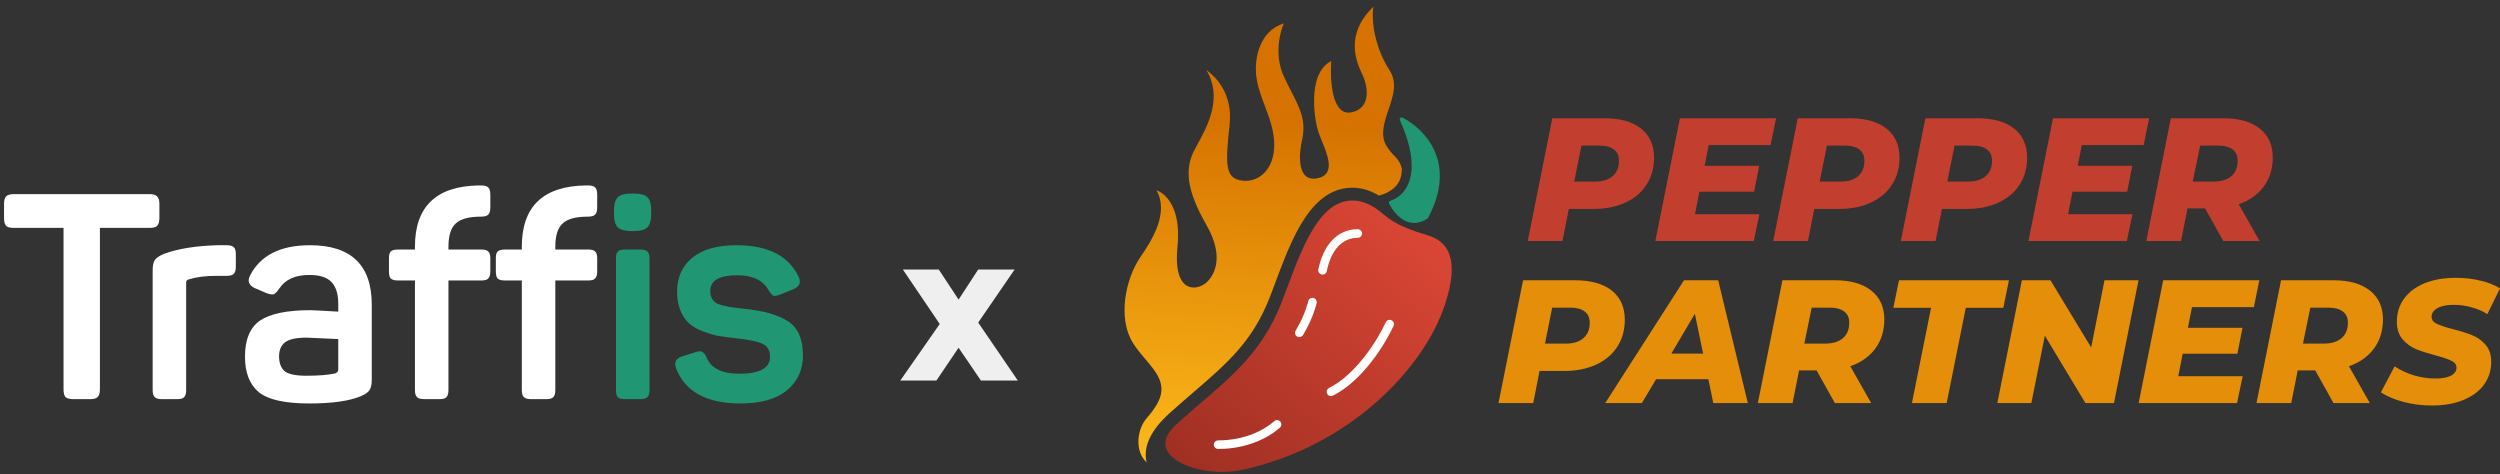
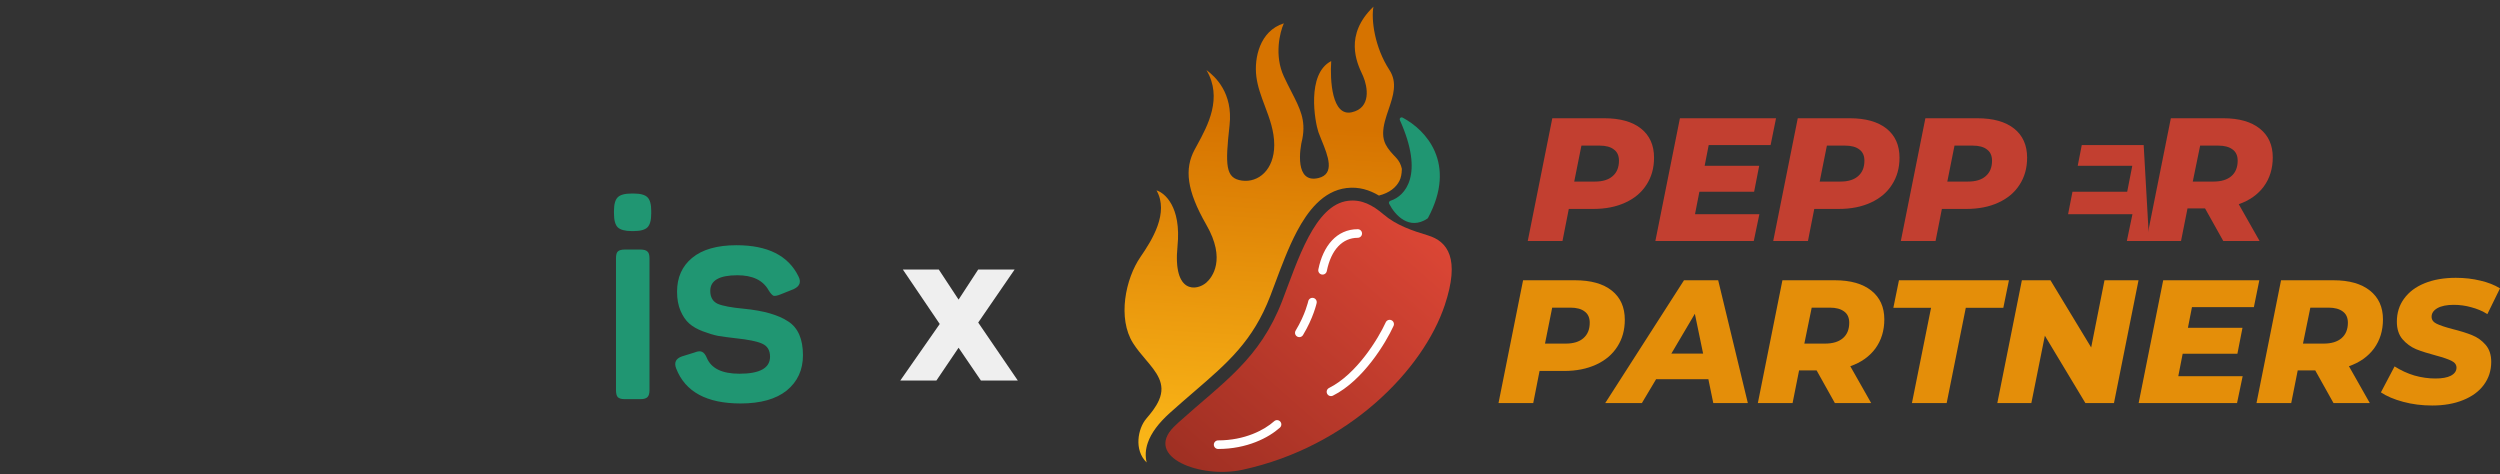
<svg xmlns="http://www.w3.org/2000/svg" width="269" height="51" viewBox="0 0 269 51" fill="none">
  <rect x="0" y="0" width="269" height="51" fill="#333333" stroke="none" />
  <path d="M97.146 29H101.013L103.143 32.237L105.255 29H109.174L105.255 34.707L109.515 40.943H105.545L103.143 37.416L100.758 40.943H96.873L101.115 34.861L97.146 29Z" fill="#EFEFEF" />
  <g clip-path="url(#clip0_300_8069)">
-     <path d="M16.095 20.886C16.489 20.886 16.758 20.969 16.903 21.135C17.069 21.28 17.151 21.549 17.151 21.943V23.465C17.151 23.859 17.069 24.138 16.903 24.304C16.758 24.449 16.489 24.522 16.095 24.522H10.751V41.891C10.751 42.284 10.668 42.564 10.502 42.73C10.357 42.874 10.088 42.947 9.694 42.947H7.892C7.499 42.947 7.219 42.874 7.053 42.73C6.908 42.564 6.836 42.284 6.836 41.891V24.522H1.491C1.098 24.522 0.818 24.449 0.653 24.304C0.508 24.138 0.435 23.859 0.435 23.465V21.943C0.435 21.549 0.508 21.28 0.653 21.135C0.818 20.969 1.098 20.886 1.491 20.886H16.095ZM23.417 26.386H24.412C24.764 26.386 25.012 26.458 25.157 26.603C25.302 26.728 25.375 26.976 25.375 27.349V28.716C25.375 29.068 25.302 29.317 25.157 29.462C25.012 29.607 24.764 29.68 24.412 29.68H23.293C22.133 29.68 21.149 29.804 20.341 30.052C20.134 30.094 20.03 30.218 20.03 30.425V41.984C20.03 42.336 19.958 42.584 19.813 42.73C19.689 42.874 19.45 42.947 19.098 42.947H17.389C17.037 42.947 16.789 42.874 16.644 42.73C16.499 42.584 16.426 42.336 16.426 41.984V29.089C16.426 28.592 16.499 28.23 16.644 28.002C16.809 27.753 17.141 27.525 17.638 27.318C19.15 26.759 21.076 26.448 23.417 26.386ZM26.92 29.617C28.038 27.463 30.182 26.386 33.352 26.386C37.784 26.386 40.001 28.52 40.001 32.787V40.834C40.001 41.373 39.918 41.756 39.752 41.984C39.607 42.212 39.317 42.419 38.882 42.605C37.639 43.144 35.775 43.413 33.289 43.413C30.659 43.413 28.846 43.009 27.852 42.201C26.858 41.373 26.36 40.099 26.36 38.38C26.36 36.536 26.899 35.241 27.976 34.495C29.074 33.75 30.887 33.377 33.414 33.377C33.642 33.377 34.636 33.429 36.397 33.532V32.662C36.397 31.647 36.158 30.881 35.682 30.363C35.206 29.845 34.408 29.586 33.289 29.586C31.757 29.586 30.669 30.083 30.027 31.078C29.799 31.409 29.602 31.606 29.437 31.668C29.292 31.709 29.043 31.668 28.691 31.544L27.448 31.015C26.765 30.705 26.588 30.239 26.92 29.617ZM36.397 36.484C34.222 36.38 33.093 36.329 33.01 36.329C31.891 36.329 31.114 36.495 30.68 36.826C30.244 37.157 30.027 37.665 30.027 38.348C30.027 39.053 30.224 39.581 30.617 39.933C31.032 40.264 31.808 40.43 32.948 40.43C34.273 40.43 35.309 40.347 36.055 40.182C36.283 40.099 36.397 39.954 36.397 39.747V36.484ZM51.764 19.954C52.137 19.954 52.396 20.027 52.541 20.172C52.686 20.317 52.758 20.576 52.758 20.948V22.316C52.758 22.688 52.686 22.947 52.541 23.092C52.396 23.237 52.137 23.31 51.764 23.31C50.459 23.31 49.547 23.558 49.029 24.055C48.512 24.532 48.253 25.36 48.253 26.541V26.852H51.826C52.178 26.852 52.416 26.924 52.541 27.07C52.686 27.194 52.758 27.432 52.758 27.784V29.213C52.758 29.566 52.686 29.814 52.541 29.959C52.416 30.104 52.178 30.177 51.826 30.177H48.253V41.984C48.253 42.336 48.18 42.584 48.035 42.73C47.911 42.874 47.662 42.947 47.289 42.947H45.643C45.27 42.947 45.011 42.874 44.866 42.73C44.721 42.584 44.648 42.336 44.648 41.984V30.177H42.784C42.432 30.177 42.184 30.104 42.038 29.959C41.914 29.814 41.852 29.566 41.852 29.213V27.784C41.852 27.432 41.914 27.194 42.038 27.07C42.184 26.924 42.432 26.852 42.784 26.852H44.648V26.541C44.648 22.233 46.927 20.037 51.484 19.954H51.764ZM63.264 19.954C63.637 19.954 63.896 20.027 64.041 20.172C64.186 20.317 64.258 20.576 64.258 20.948V22.316C64.258 22.688 64.186 22.947 64.041 23.092C63.896 23.237 63.637 23.31 63.264 23.31C61.959 23.31 61.047 23.558 60.53 24.055C60.012 24.532 59.753 25.36 59.753 26.541V26.852H63.326C63.678 26.852 63.916 26.924 64.041 27.07C64.186 27.194 64.258 27.432 64.258 27.784V29.213C64.258 29.566 64.186 29.814 64.041 29.959C63.916 30.104 63.678 30.177 63.326 30.177H59.753V41.984C59.753 42.336 59.68 42.584 59.535 42.73C59.411 42.874 59.163 42.947 58.79 42.947H57.143C56.77 42.947 56.511 42.874 56.366 42.73C56.221 42.584 56.148 42.336 56.148 41.984V30.177H54.284C53.932 30.177 53.684 30.104 53.538 29.959C53.414 29.814 53.352 29.566 53.352 29.213V27.784C53.352 27.432 53.414 27.194 53.538 27.07C53.684 26.924 53.932 26.852 54.284 26.852H56.148V26.541C56.148 22.233 58.427 20.037 62.984 19.954H63.264Z" fill="white" class="white" />
    <path d="M68.177 20.824C68.902 20.824 69.399 20.959 69.668 21.228C69.937 21.497 70.072 21.984 70.072 22.688V22.968C70.072 23.693 69.937 24.19 69.668 24.459C69.399 24.729 68.902 24.863 68.177 24.863H67.959C67.255 24.863 66.758 24.729 66.468 24.459C66.198 24.19 66.064 23.693 66.064 22.968V22.688C66.064 21.984 66.198 21.497 66.468 21.228C66.737 20.959 67.234 20.824 67.959 20.824H68.177ZM68.922 26.852C69.275 26.852 69.523 26.924 69.668 27.069C69.813 27.194 69.885 27.432 69.885 27.784V41.984C69.885 42.336 69.813 42.584 69.668 42.729C69.523 42.874 69.275 42.947 68.922 42.947H67.213C66.861 42.947 66.613 42.874 66.468 42.729C66.343 42.584 66.281 42.336 66.281 41.984V27.784C66.281 27.432 66.343 27.194 66.468 27.069C66.613 26.924 66.861 26.852 67.213 26.852H68.922ZM72.851 31.388C72.851 29.855 73.39 28.644 74.467 27.753C75.565 26.842 77.16 26.386 79.252 26.386C82.587 26.386 84.803 27.494 85.901 29.71C86.233 30.332 86.067 30.798 85.404 31.109L84.006 31.668C83.654 31.813 83.395 31.865 83.229 31.823C83.084 31.761 82.908 31.564 82.701 31.233C82.1 30.156 80.982 29.617 79.345 29.617C77.398 29.617 76.424 30.177 76.424 31.295C76.424 31.979 76.694 32.445 77.232 32.693C77.771 32.921 78.713 33.097 80.06 33.222C82.173 33.429 83.757 33.885 84.814 34.589C85.87 35.272 86.398 36.484 86.398 38.224C86.398 39.798 85.818 41.062 84.658 42.015C83.498 42.947 81.841 43.413 79.687 43.413C76.041 43.413 73.731 42.16 72.758 39.653C72.509 39.011 72.717 38.576 73.379 38.348L74.778 37.913C75.088 37.789 75.337 37.768 75.523 37.851C75.731 37.934 75.906 38.152 76.052 38.504C76.528 39.643 77.698 40.213 79.563 40.213C81.758 40.213 82.856 39.602 82.856 38.379C82.856 37.696 82.576 37.23 82.017 36.981C81.479 36.733 80.516 36.536 79.128 36.391C78.403 36.308 77.781 36.225 77.263 36.142C76.766 36.039 76.217 35.873 75.617 35.645C75.016 35.417 74.529 35.138 74.156 34.806C73.783 34.475 73.473 34.019 73.224 33.439C72.975 32.859 72.851 32.175 72.851 31.388Z" fill="#209672" />
  </g>
  <path d="M155.458 32.829C157.123 27.834 155.786 25.977 153.641 25.328C151.934 24.812 150.234 24.234 148.878 23.076C147.708 22.078 146.528 21.431 145.058 21.607C141.456 22.038 139.63 28.044 137.977 32.344C135.549 38.656 131.664 41.084 126.808 45.454C126.624 45.62 126.454 45.782 126.296 45.941C123.07 49.19 129.188 51.521 133.664 50.554C145.11 48.083 153.144 39.77 155.458 32.829Z" fill="url(#paint0_linear_300_8069)" />
  <path fill-rule="evenodd" clip-rule="evenodd" d="M141.854 28.991C142.361 26.458 143.834 24.662 146.093 24.662C146.348 24.662 146.555 24.869 146.555 25.125C146.555 25.38 146.348 25.587 146.093 25.587C144.467 25.587 143.226 26.851 142.762 29.173C142.712 29.424 142.468 29.586 142.217 29.536C141.967 29.486 141.804 29.242 141.854 28.991Z" fill="white" class="white" />
  <path fill-rule="evenodd" clip-rule="evenodd" d="M141.316 32.058C141.566 32.113 141.724 32.359 141.67 32.609L141.218 32.511C141.67 32.609 141.67 32.609 141.67 32.609L141.67 32.61L141.669 32.611L141.668 32.616L141.665 32.633C141.661 32.646 141.657 32.666 141.651 32.691C141.638 32.74 141.62 32.812 141.595 32.902C141.544 33.082 141.465 33.34 141.352 33.653C141.126 34.279 140.761 35.133 140.203 36.053C140.07 36.271 139.786 36.341 139.567 36.208C139.349 36.075 139.279 35.791 139.412 35.572C139.932 34.716 140.272 33.92 140.482 33.339C140.587 33.048 140.659 32.813 140.704 32.652C140.726 32.571 140.742 32.509 140.752 32.469C140.757 32.448 140.761 32.433 140.763 32.424L140.766 32.414L140.766 32.412M141.316 32.058C141.067 32.004 140.82 32.163 140.766 32.412L141.316 32.058Z" fill="white" class="white" />
  <path fill-rule="evenodd" clip-rule="evenodd" d="M149.717 34.454C149.95 34.56 150.053 34.834 149.947 35.067C149.528 35.988 148.709 37.452 147.597 38.886C146.489 40.315 145.063 41.752 143.42 42.573C143.192 42.687 142.914 42.594 142.8 42.366C142.685 42.137 142.778 41.859 143.007 41.745C144.472 41.013 145.797 39.698 146.866 38.319C147.931 36.944 148.714 35.543 149.105 34.684C149.211 34.451 149.485 34.348 149.717 34.454Z" fill="white" class="white" />
  <path fill-rule="evenodd" clip-rule="evenodd" d="M137.755 45.359C137.925 45.55 137.909 45.842 137.719 46.013C136.501 47.102 134.179 48.31 131.072 48.31C130.817 48.31 130.609 48.103 130.609 47.848C130.609 47.592 130.817 47.385 131.072 47.385C133.941 47.385 136.046 46.268 137.102 45.323C137.292 45.153 137.585 45.169 137.755 45.359Z" fill="white" class="white" />
  <path d="M150.632 12.938C153.263 18.788 151.217 21.087 149.619 21.601C149.483 21.644 149.406 21.794 149.471 21.921C150.115 23.177 151.634 24.806 153.584 23.525C153.614 23.505 153.64 23.476 153.657 23.444C156.801 17.567 153.417 13.97 150.916 12.653C150.733 12.557 150.548 12.75 150.632 12.938Z" fill="#209672" />
  <path d="M123.51 47.625C123.245 48.383 123.216 49.107 123.382 49.762C121.987 48.428 122.441 46.109 123.328 45.062C123.842 44.455 124.358 43.845 124.705 43.058C125.485 41.289 124.431 40.047 123.252 38.656L123.252 38.656C122.791 38.113 122.311 37.547 121.914 36.918C120.23 34.251 121.094 29.998 122.715 27.646C123.953 25.85 125.815 22.893 124.438 20.483C125.288 20.735 127.128 22.21 126.7 26.491C126.181 31.682 128.8 31.297 129.81 30.399C130.429 29.849 131.944 27.92 129.81 24.202C127.675 20.483 127.436 18.176 128.538 16.11C128.624 15.95 128.716 15.782 128.811 15.607L128.811 15.607C129.942 13.536 131.588 10.521 129.81 7.536C130.751 8.225 132.687 10.001 132.301 13.472C131.819 17.81 131.854 19.182 133.624 19.43C135.394 19.679 137.109 18.279 137.109 15.594C137.109 14.092 136.603 12.745 136.102 11.413C135.707 10.363 135.316 9.322 135.181 8.225C134.94 6.27 135.525 3.336 138.142 2.509C137.706 3.473 137.096 5.966 138.142 8.225C138.428 8.841 138.707 9.386 138.964 9.886L138.964 9.886L138.964 9.886C139.883 11.679 140.516 12.913 140.139 14.905L140.134 14.934C139.845 16.019 139.299 19.771 141.861 19.158C143.685 18.72 142.881 16.748 142.205 15.091C142.194 15.065 142.184 15.039 142.173 15.014C142.162 14.986 142.151 14.959 142.14 14.931L142.14 14.931C142.023 14.645 141.924 14.4 141.861 14.216C141.483 13.108 140.553 7.95 143.238 6.572C143.101 8.661 143.313 12.551 145.442 12.082C147.571 11.612 147.15 9.326 146.682 8.225C146.649 8.149 146.607 8.058 146.559 7.954C146 6.75 144.613 3.762 147.783 0.719C147.531 2.073 147.885 5.054 149.505 7.536C150.392 8.895 149.903 10.332 149.413 11.774C149.119 12.639 148.825 13.505 148.825 14.358C148.825 14.795 148.92 15.198 149.1 15.549C149.37 16.075 149.788 16.514 150.205 16.952C150.537 17.302 150.74 17.682 150.841 18.17C150.832 18.718 150.736 19.151 150.579 19.461C150.212 20.182 149.509 20.746 148.374 21.043C147.373 20.448 146.231 20.072 144.893 20.232C142.342 20.538 140.691 22.757 139.564 24.874C138.643 26.607 137.875 28.667 137.201 30.474C137.023 30.953 136.851 31.414 136.684 31.846C134.821 36.691 132.126 39.012 128.461 42.169L128.461 42.169C127.649 42.868 126.79 43.608 125.882 44.425C124.667 45.519 123.875 46.578 123.51 47.625Z" fill="url(#paint1_linear_300_8069)" />
  <path d="M172.615 12.724C174.326 12.724 175.647 13.095 176.578 13.837C177.509 14.579 177.975 15.624 177.975 16.97C177.975 18.078 177.704 19.046 177.163 19.877C176.635 20.707 175.874 21.349 174.879 21.802C173.898 22.255 172.753 22.481 171.444 22.481H168.802L168.123 25.935H164.386L167.028 12.724H172.615ZM171.614 19.537C172.445 19.537 173.08 19.342 173.521 18.952C173.974 18.562 174.2 18.008 174.2 17.291C174.2 16.75 174.018 16.347 173.653 16.083C173.3 15.806 172.791 15.668 172.124 15.668H170.161L169.387 19.537H171.614Z" fill="#C23F30" />
  <path d="M183.855 15.611L183.421 17.838H189.29L188.743 20.632H182.854L182.383 23.047H189.309L188.705 25.935H178.117L180.759 12.724H191.102L190.517 15.611H183.855Z" fill="#C23F30" />
  <path d="M199.027 12.724C200.738 12.724 202.059 13.095 202.99 13.837C203.921 14.579 204.387 15.624 204.387 16.97C204.387 18.078 204.116 19.046 203.575 19.877C203.047 20.707 202.286 21.349 201.292 21.802C200.31 22.255 199.165 22.481 197.857 22.481H195.214L194.535 25.935H190.798L193.44 12.724H199.027ZM198.026 19.537C198.857 19.537 199.492 19.342 199.933 18.952C200.386 18.562 200.612 18.008 200.612 17.291C200.612 16.75 200.43 16.347 200.065 16.083C199.712 15.806 199.203 15.668 198.536 15.668H196.573L195.799 19.537H198.026Z" fill="#C23F30" />
  <path d="M212.758 12.724C214.469 12.724 215.79 13.095 216.721 13.837C217.653 14.579 218.118 15.624 218.118 16.97C218.118 18.078 217.848 19.046 217.307 19.877C216.778 20.707 216.017 21.349 215.023 21.802C214.041 22.255 212.896 22.481 211.588 22.481H208.946L208.266 25.935H204.529L207.171 12.724H212.758ZM211.758 19.537C212.588 19.537 213.224 19.342 213.664 18.952C214.117 18.562 214.343 18.008 214.343 17.291C214.343 16.75 214.161 16.347 213.796 16.083C213.444 15.806 212.934 15.668 212.267 15.668H210.304L209.531 19.537H211.758Z" fill="#C23F30" />
-   <path d="M223.998 15.611L223.564 17.838H229.434L228.886 20.632H222.998L222.526 23.047H229.452L228.849 25.935H218.26L220.903 12.724H231.245L230.66 15.611H223.998Z" fill="#C23F30" />
+   <path d="M223.998 15.611L223.564 17.838H229.434L228.886 20.632H222.998L222.526 23.047H229.452L228.849 25.935H218.26H231.245L230.66 15.611H223.998Z" fill="#C23F30" />
  <path d="M244.549 16.933C244.549 18.14 244.228 19.185 243.586 20.066C242.945 20.934 242.045 21.569 240.888 21.972L243.134 25.935H239.227L237.264 22.425H235.376L234.678 25.935H230.941L233.583 12.724H239.227C240.913 12.724 242.221 13.095 243.152 13.837C244.084 14.579 244.549 15.611 244.549 16.933ZM240.774 17.291C240.774 16.75 240.592 16.347 240.227 16.083C239.862 15.806 239.353 15.668 238.698 15.668H236.735L235.943 19.537H238.17C239 19.537 239.642 19.342 240.095 18.952C240.548 18.562 240.774 18.008 240.774 17.291Z" fill="#C23F30" />
  <path d="M169.469 30.157C171.18 30.157 172.502 30.528 173.433 31.271C174.364 32.013 174.829 33.057 174.829 34.404C174.829 35.511 174.559 36.48 174.018 37.31C173.489 38.141 172.728 38.782 171.734 39.236C170.753 39.688 169.608 39.915 168.299 39.915H165.657L164.977 43.369H161.24L163.883 30.157H169.469ZM168.469 36.971C169.299 36.971 169.935 36.776 170.375 36.386C170.828 35.995 171.055 35.442 171.055 34.725C171.055 34.184 170.872 33.781 170.507 33.517C170.155 33.24 169.645 33.102 168.978 33.102H167.016L166.242 36.971H168.469Z" fill="#E48E09" />
  <path d="M183.82 40.802H178.196L176.667 43.369H172.723L181.197 30.157H184.877L188.067 43.369H184.349L183.82 40.802ZM183.254 38.046L182.367 33.762L179.838 38.046H183.254Z" fill="#E48E09" />
  <path d="M202.753 34.366C202.753 35.574 202.432 36.618 201.791 37.499C201.149 38.367 200.249 39.003 199.092 39.405L201.338 43.369H197.431L195.468 39.858H193.581L192.882 43.369H189.145L191.788 30.157H197.431C199.117 30.157 200.425 30.528 201.356 31.271C202.288 32.013 202.753 33.045 202.753 34.366ZM198.978 34.725C198.978 34.184 198.796 33.781 198.431 33.517C198.066 33.24 197.557 33.102 196.902 33.102H194.939L194.147 36.971H196.374C197.204 36.971 197.846 36.776 198.299 36.386C198.752 35.995 198.978 35.442 198.978 34.725Z" fill="#E48E09" />
  <path d="M207.782 33.12H203.725L204.328 30.157H216.162L215.558 33.12H211.519L209.462 43.369H205.725L207.782 33.12Z" fill="#E48E09" />
  <path d="M230.105 30.157L227.463 43.369H224.387L220.027 36.121L218.574 43.369H214.912L217.554 30.157H220.631L225.01 37.386L226.444 30.157H230.105Z" fill="#E48E09" />
  <path d="M235.856 33.045L235.421 35.272H241.291L240.744 38.065H234.855L234.383 40.481H241.31L240.706 43.369H230.118L232.76 30.157H243.103L242.518 33.045H235.856Z" fill="#E48E09" />
  <path d="M256.407 34.366C256.407 35.574 256.086 36.618 255.444 37.499C254.802 38.367 253.903 39.003 252.745 39.405L254.991 43.369H251.084L249.121 39.858H247.234L246.536 43.369H242.799L245.441 30.157H251.084C252.77 30.157 254.079 30.528 255.01 31.271C255.941 32.013 256.407 33.045 256.407 34.366ZM252.632 34.725C252.632 34.184 252.449 33.781 252.085 33.517C251.72 33.24 251.21 33.102 250.556 33.102H248.593L247.8 36.971H250.027C250.858 36.971 251.499 36.776 251.952 36.386C252.405 35.995 252.632 35.442 252.632 34.725Z" fill="#E48E09" />
  <path d="M261.696 43.633C260.601 43.633 259.563 43.501 258.582 43.237C257.6 42.972 256.801 42.633 256.185 42.218L257.657 39.424C258.324 39.852 259.034 40.179 259.789 40.406C260.544 40.62 261.299 40.727 262.054 40.727C262.771 40.727 263.325 40.626 263.715 40.425C264.118 40.211 264.319 39.921 264.319 39.556C264.319 39.242 264.137 38.996 263.772 38.82C263.419 38.644 262.866 38.455 262.111 38.254C261.255 38.028 260.544 37.801 259.978 37.575C259.412 37.336 258.921 36.977 258.506 36.499C258.103 36.021 257.902 35.392 257.902 34.611C257.902 33.668 258.16 32.844 258.676 32.139C259.192 31.422 259.928 30.868 260.884 30.478C261.84 30.088 262.96 29.893 264.244 29.893C265.187 29.893 266.068 29.994 266.886 30.195C267.704 30.384 268.408 30.66 269 31.025L267.641 33.8C267.125 33.473 266.552 33.227 265.923 33.064C265.307 32.888 264.671 32.8 264.017 32.8C263.275 32.8 262.69 32.919 262.262 33.158C261.847 33.397 261.639 33.706 261.639 34.083C261.639 34.41 261.821 34.662 262.186 34.838C262.551 35.014 263.117 35.203 263.885 35.404C264.741 35.618 265.445 35.838 265.999 36.065C266.565 36.291 267.049 36.637 267.452 37.103C267.855 37.568 268.056 38.178 268.056 38.934C268.056 39.865 267.792 40.689 267.263 41.406C266.748 42.111 266.005 42.658 265.036 43.048C264.08 43.438 262.966 43.633 261.696 43.633Z" fill="#E48E09" />
  <defs>
    <linearGradient id="paint0_linear_300_8069" x1="152.722" y1="23.853" x2="124.96" y2="55.47" gradientUnits="userSpaceOnUse">
      <stop stop-color="#DB4635" />
      <stop offset="1" stop-color="#962C20" />
    </linearGradient>
    <linearGradient id="paint1_linear_300_8069" x1="136.27" y1="3.032" x2="133.134" y2="53.15" gradientUnits="userSpaceOnUse">
      <stop offset="0.203" stop-color="#D67300" />
      <stop offset="1" stop-color="#FFBF1B" />
    </linearGradient>
    <clipPath id="clip0_300_8069">
      <rect width="87" height="23.969" fill="white" class="white" transform="translate(0 19.865)" />
    </clipPath>
  </defs>
</svg>